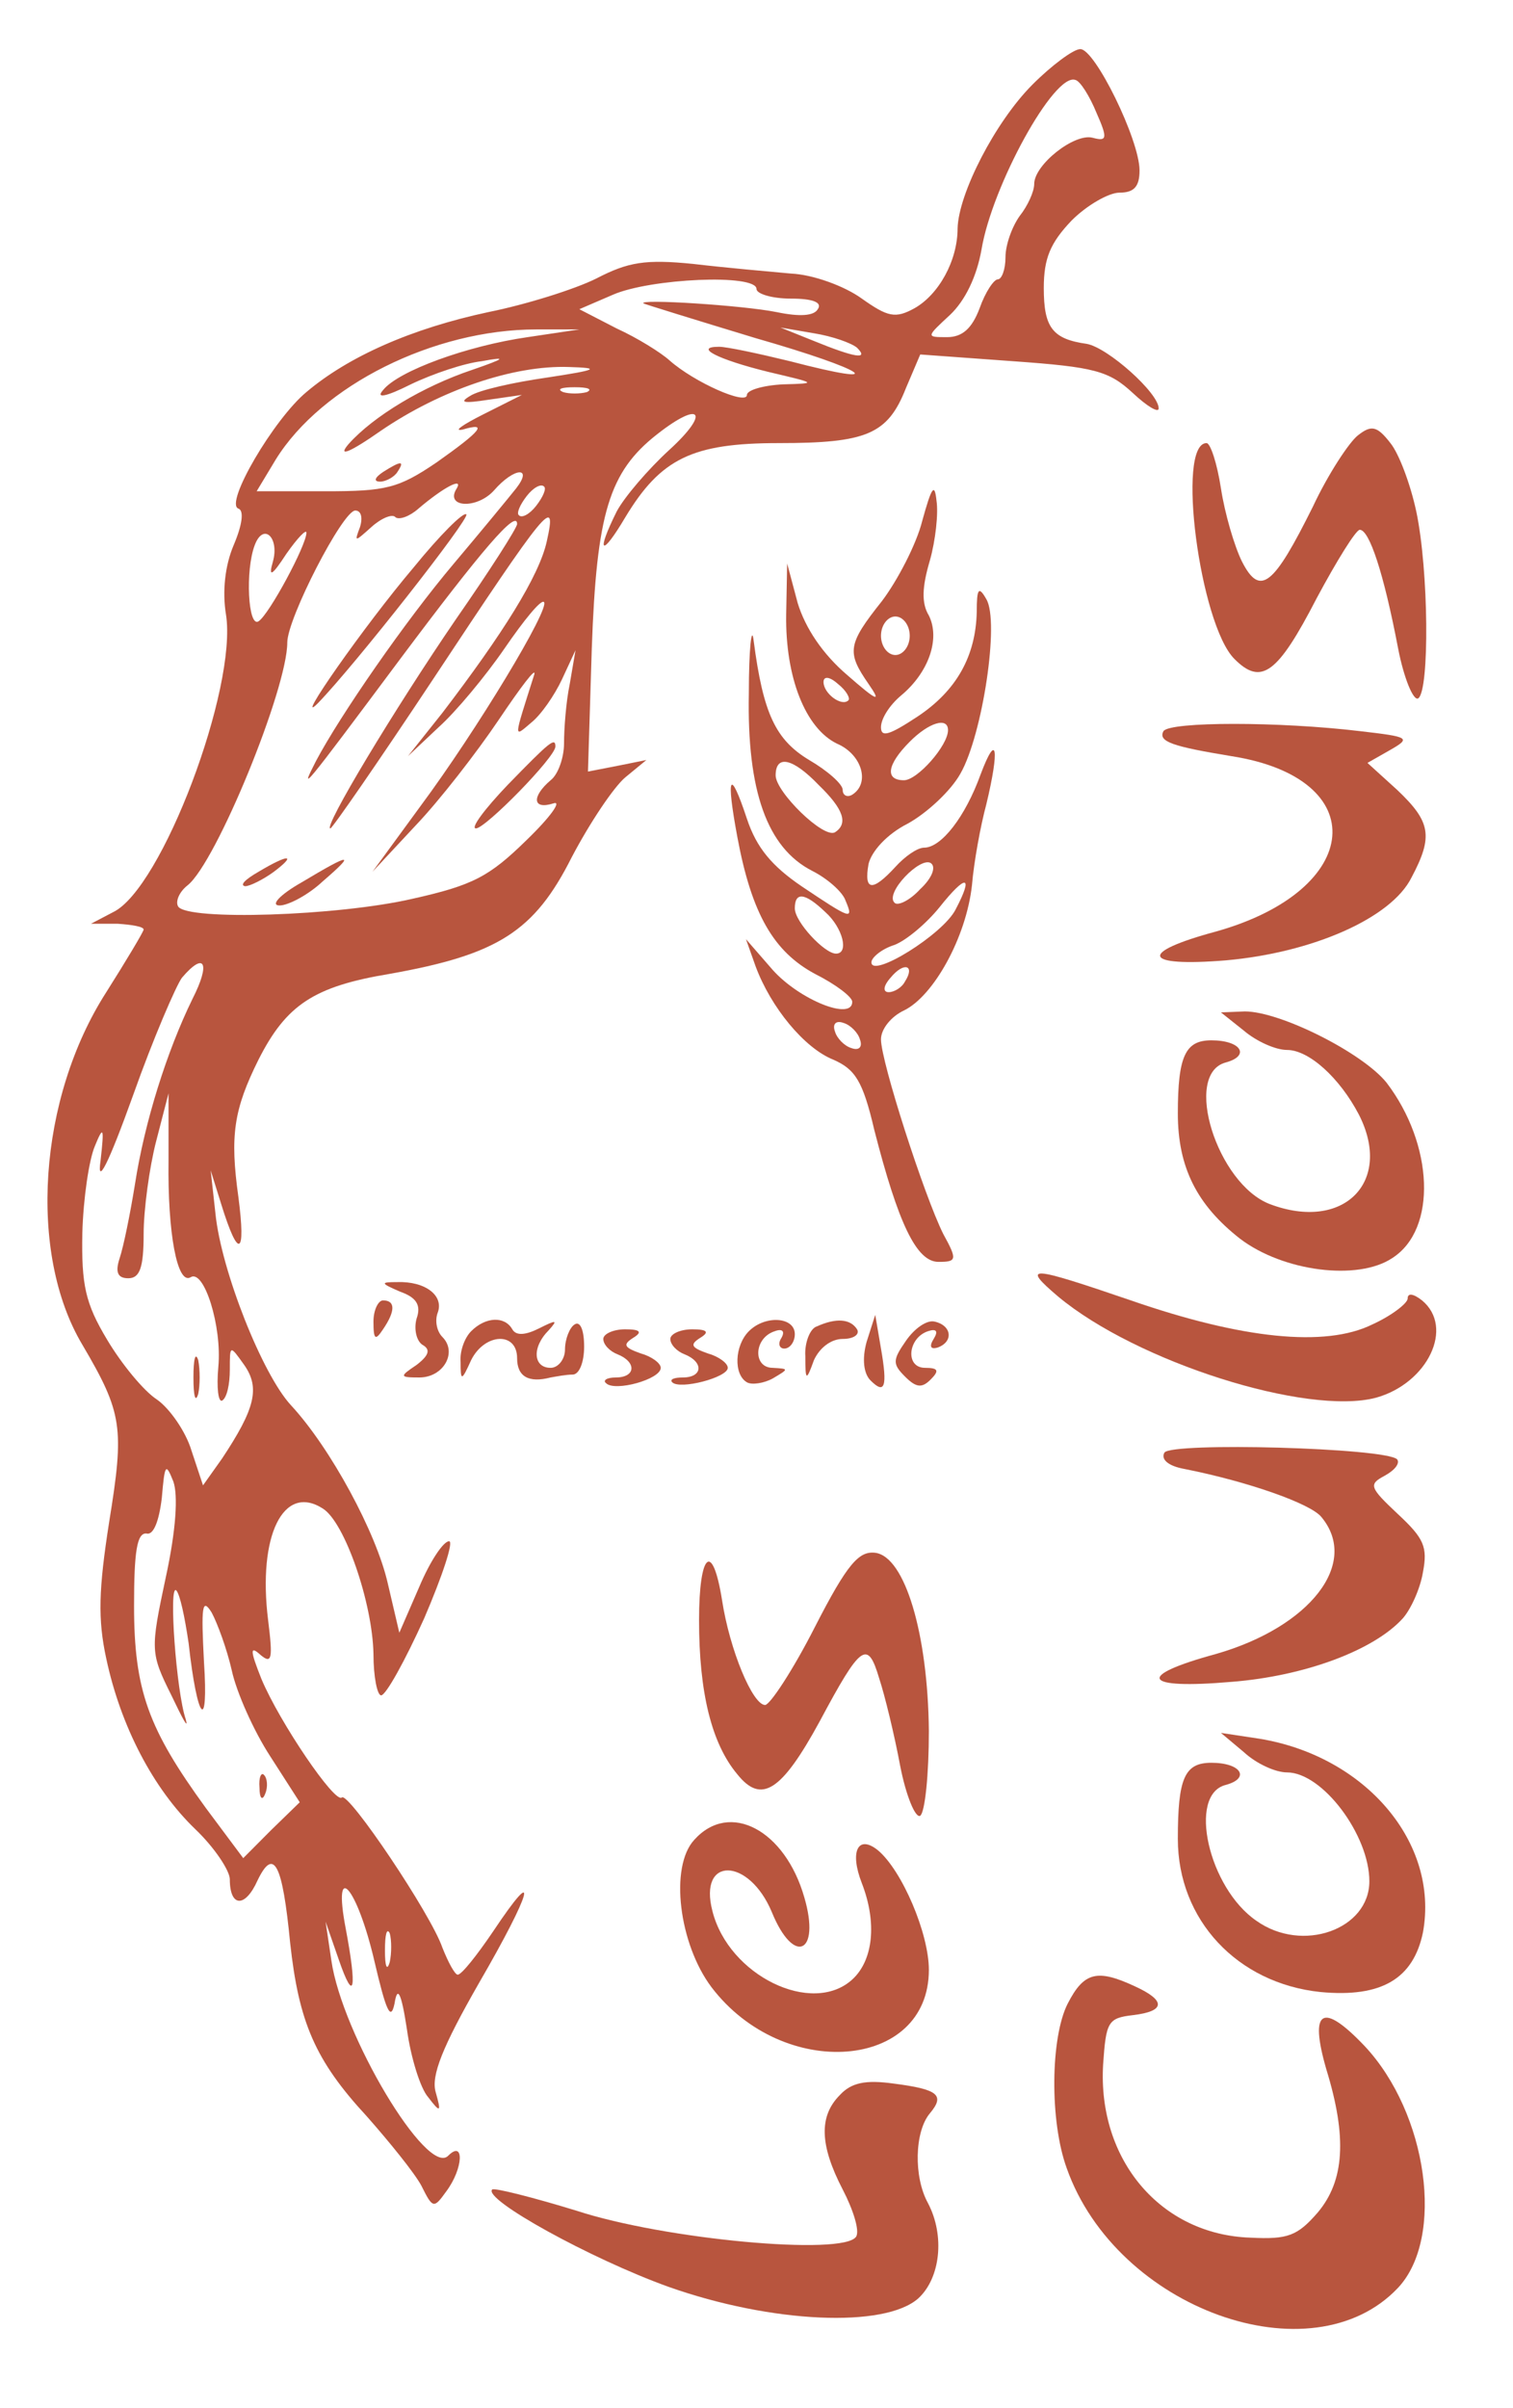
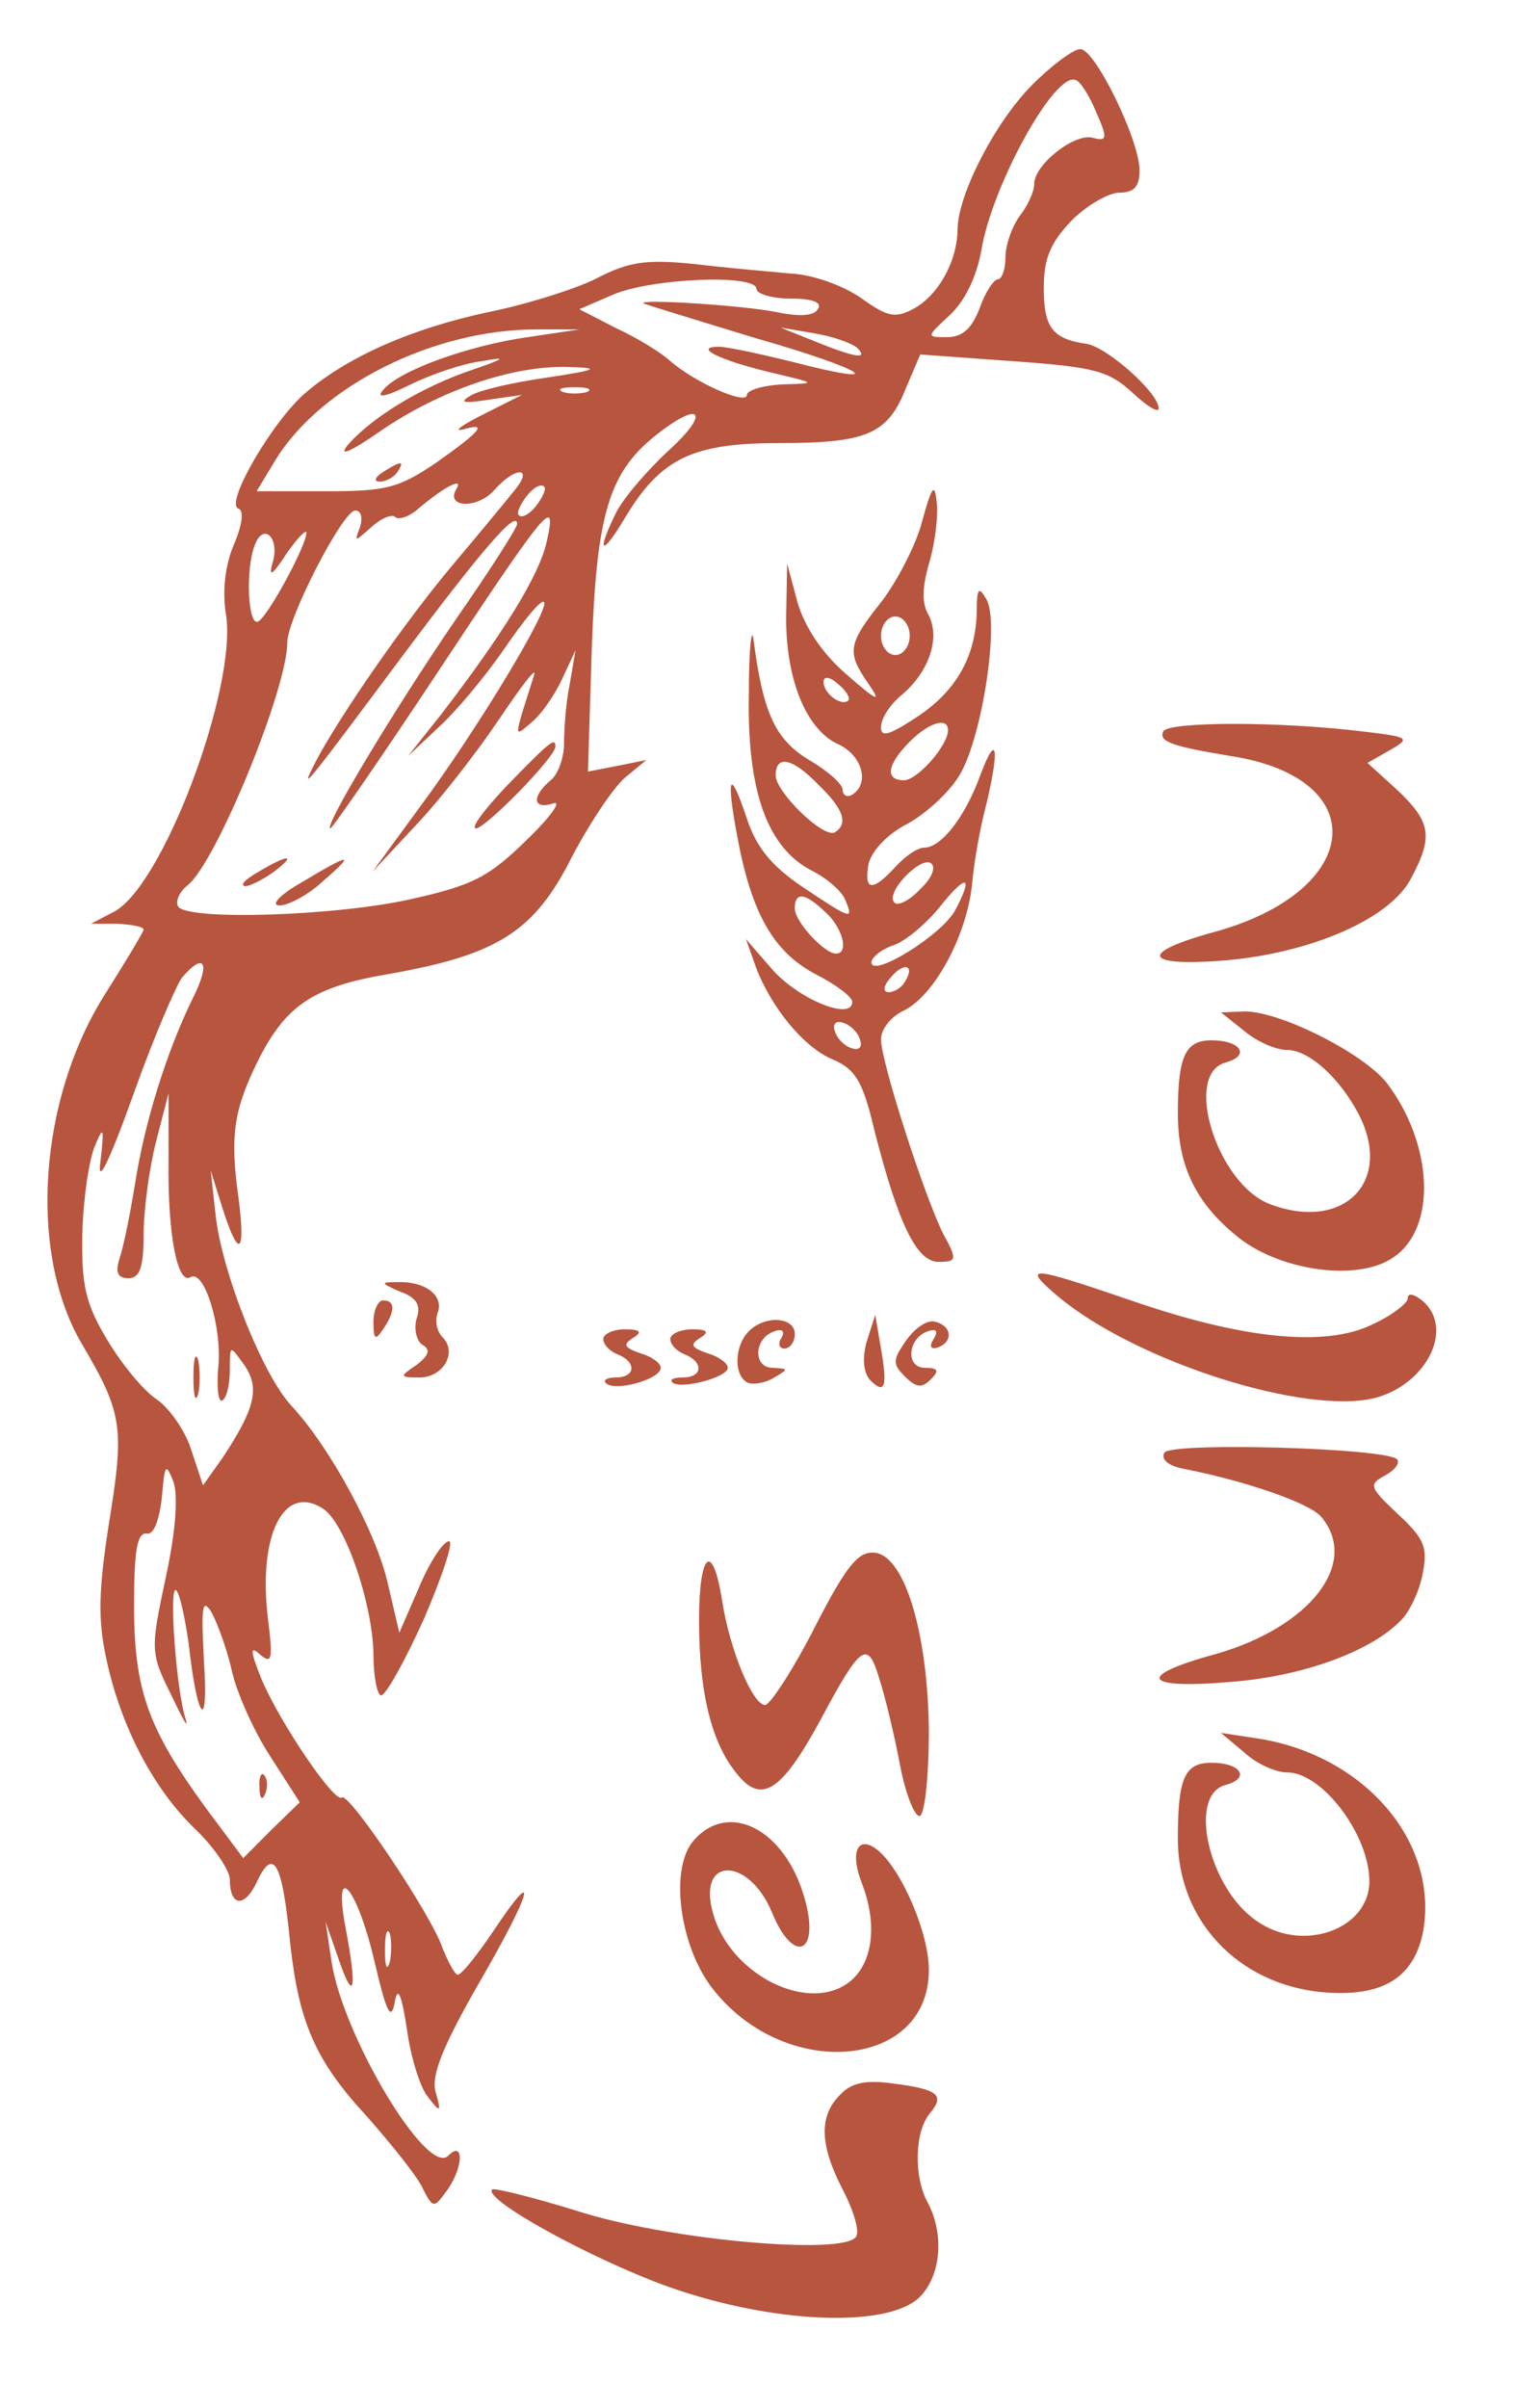
<svg xmlns="http://www.w3.org/2000/svg" width="66" height="105" viewBox="0 0 66 105" fill="none">
  <path d="M45.03 3.696C43.401 5.334 41.814 8.442 41.772 9.954C41.772 11.382 40.937 12.852 39.892 13.44C39.057 13.902 38.723 13.818 37.595 13.02C36.843 12.474 35.465 11.97 34.504 11.928C33.585 11.844 31.663 11.676 30.243 11.508C28.154 11.298 27.402 11.424 26.024 12.138C25.105 12.6 22.975 13.272 21.304 13.608C17.962 14.322 15.205 15.54 13.367 17.094C11.947 18.27 9.775 21.966 10.401 22.176C10.652 22.26 10.568 22.89 10.192 23.772C9.816 24.654 9.691 25.788 9.858 26.796C10.36 29.988 7.059 38.766 4.929 39.774L3.968 40.278H5.138C5.765 40.32 6.266 40.404 6.266 40.53C6.266 40.614 5.514 41.874 4.637 43.26C1.671 47.88 1.211 54.642 3.592 58.632C5.347 61.614 5.43 62.244 4.762 66.36C4.303 69.3 4.261 70.602 4.637 72.324C5.263 75.264 6.684 77.994 8.522 79.758C9.357 80.556 10.025 81.564 10.025 81.942C10.025 83.16 10.694 83.202 11.237 81.984C11.947 80.514 12.323 81.27 12.657 84.714C13.033 88.158 13.743 89.838 15.999 92.274C17.001 93.408 18.087 94.752 18.38 95.298C18.881 96.306 18.923 96.306 19.466 95.55C20.218 94.542 20.259 93.282 19.549 93.996C18.63 94.92 14.913 88.704 14.453 85.47L14.203 83.79L14.787 85.47C15.456 87.402 15.581 86.73 15.08 84.084C14.495 81.018 15.581 82.278 16.333 85.512C16.834 87.654 17.043 88.158 17.21 87.36C17.335 86.562 17.503 86.856 17.753 88.494C17.92 89.712 18.338 91.056 18.672 91.434C19.215 92.148 19.257 92.106 19.006 91.224C18.797 90.51 19.299 89.25 20.886 86.478C23.225 82.446 23.559 81.144 21.513 84.21C20.802 85.26 20.134 86.1 19.967 86.1C19.842 86.1 19.549 85.554 19.299 84.924C18.797 83.454 15.205 78.12 14.913 78.372C14.62 78.666 12.197 75.096 11.404 73.206C10.902 71.946 10.902 71.736 11.362 72.156C11.863 72.576 11.905 72.324 11.696 70.644C11.237 66.948 12.365 64.68 14.077 65.772C15.038 66.36 16.249 69.888 16.291 72.114C16.291 73.122 16.458 73.92 16.625 73.92C16.834 73.92 17.67 72.408 18.505 70.56C19.299 68.712 19.8 67.2 19.591 67.2C19.34 67.2 18.756 68.082 18.296 69.174L17.419 71.19L16.918 69.048C16.416 66.822 14.411 63.126 12.699 61.278C11.446 59.934 9.649 55.398 9.399 52.92L9.19 51.03L9.649 52.5C10.401 54.936 10.735 54.768 10.401 52.206C10.025 49.518 10.192 48.384 11.278 46.2C12.49 43.806 13.701 43.008 17.001 42.462C21.721 41.622 23.309 40.614 24.938 37.38C25.732 35.868 26.776 34.314 27.277 33.894L28.196 33.138L26.943 33.39L25.648 33.642L25.815 28.266C26.024 22.386 26.567 20.58 28.656 18.942C30.577 17.43 30.995 17.976 29.199 19.614C28.28 20.454 27.235 21.672 26.901 22.302C25.982 24.15 26.233 24.318 27.277 22.554C28.823 19.992 30.201 19.32 33.961 19.32C37.804 19.32 38.723 18.942 39.517 16.926L40.143 15.456L44.195 15.75C47.746 16.002 48.372 16.17 49.416 17.136C50.043 17.724 50.544 18.018 50.544 17.808C50.544 17.136 48.33 15.162 47.411 14.994C45.908 14.784 45.532 14.28 45.532 12.558C45.532 11.256 45.824 10.584 46.743 9.618C47.411 8.946 48.372 8.4 48.832 8.4C49.458 8.4 49.709 8.148 49.709 7.434C49.709 6.09 47.746 2.1 47.119 2.142C46.827 2.142 45.866 2.856 45.03 3.696ZM47.829 4.914C48.33 6.048 48.289 6.174 47.662 6.006C46.868 5.796 45.114 7.182 45.114 8.022C45.114 8.358 44.822 8.988 44.487 9.408C44.153 9.87 43.861 10.668 43.861 11.214C43.861 11.76 43.694 12.18 43.527 12.18C43.359 12.18 42.983 12.726 42.733 13.44C42.399 14.322 41.981 14.7 41.313 14.7C40.394 14.7 40.394 14.7 41.438 13.734C42.106 13.104 42.608 12.054 42.816 10.878C43.276 8.106 45.991 3.15 46.91 3.486C47.119 3.528 47.537 4.2 47.829 4.914ZM33 12.6C33 12.81 33.668 13.02 34.504 13.02C35.465 13.02 35.882 13.188 35.673 13.482C35.506 13.776 34.88 13.818 33.877 13.608C32.415 13.314 27.82 13.02 28.071 13.23C28.154 13.272 30.327 13.944 32.958 14.742C37.804 16.128 38.973 16.926 34.462 15.75C33.084 15.414 31.705 15.12 31.371 15.12C30.243 15.12 31.287 15.666 33.501 16.212C35.632 16.716 35.673 16.716 34.17 16.758C33.292 16.8 32.582 17.01 32.582 17.22C32.582 17.682 30.285 16.674 29.199 15.708C28.823 15.372 27.82 14.742 26.901 14.322L25.272 13.482L26.734 12.852C28.363 12.138 33 11.928 33 12.6ZM23.017 14.7C20.385 15.078 17.377 16.17 16.709 17.01C16.375 17.388 16.834 17.304 17.92 16.758C18.881 16.296 20.259 15.834 21.011 15.75C22.139 15.54 22.056 15.624 20.594 16.128C18.463 16.842 16.291 18.144 15.205 19.362C14.704 19.95 15.247 19.74 16.625 18.774C19.215 17.01 22.39 15.918 24.813 16.002C26.233 16.044 26.066 16.128 23.852 16.464C22.39 16.674 20.886 17.01 20.51 17.262C20.009 17.556 20.218 17.598 21.304 17.43L22.766 17.22L21.095 18.06C20.176 18.522 19.758 18.816 20.176 18.732C21.304 18.396 21.011 18.774 19.048 20.16C17.377 21.294 16.834 21.42 14.203 21.42H11.195L12.03 20.034C14.035 16.8 18.923 14.364 23.392 14.364H25.272L23.017 14.7ZM37.386 15.162C37.929 15.708 37.261 15.582 35.506 14.868L34.044 14.28L35.506 14.532C36.3 14.658 37.135 14.952 37.386 15.162ZM25.606 17.094C25.314 17.178 24.813 17.178 24.562 17.094C24.27 16.968 24.479 16.884 25.063 16.884C25.648 16.884 25.857 16.968 25.606 17.094ZM22.515 21.294C22.181 21.714 20.97 23.184 19.8 24.57C17.67 27.09 14.829 31.206 13.785 33.18C13.033 34.65 13.2 34.44 17.461 28.728C21.011 23.982 22.557 22.176 22.557 22.848C22.557 23.016 21.346 24.906 19.884 27.006C17.21 30.912 14.077 36.12 14.411 36.12C14.495 36.12 16.5 33.222 18.839 29.694C23.894 22.05 24.311 21.546 23.852 23.604C23.518 25.116 21.93 27.636 19.299 31.08L17.795 32.97L19.132 31.71C19.884 31.038 21.178 29.484 22.014 28.266C22.849 27.048 23.601 26.124 23.727 26.25C24.019 26.502 20.802 31.836 18.338 35.154L16.249 38.01L18.129 35.994C19.173 34.902 20.802 32.802 21.763 31.374C22.724 29.946 23.392 29.064 23.309 29.4C22.39 32.298 22.39 32.172 23.183 31.5C23.601 31.164 24.186 30.324 24.52 29.61L25.105 28.35L24.854 29.82C24.687 30.618 24.604 31.794 24.604 32.424C24.604 33.012 24.353 33.768 24.019 34.02C23.183 34.734 23.225 35.322 24.144 35.028C24.52 34.902 24.019 35.616 22.975 36.624C21.346 38.22 20.635 38.598 18.004 39.186C14.746 39.942 8.146 40.152 7.77 39.522C7.644 39.312 7.811 38.892 8.187 38.598C9.441 37.59 12.532 30.03 12.532 28.014C12.532 26.964 14.954 22.26 15.498 22.26C15.748 22.26 15.832 22.554 15.706 22.974C15.456 23.646 15.456 23.646 16.208 22.974C16.625 22.596 17.127 22.386 17.252 22.554C17.419 22.68 17.878 22.512 18.254 22.176C19.34 21.252 20.218 20.79 19.925 21.294C19.382 22.134 20.802 22.218 21.554 21.378C22.432 20.37 23.267 20.328 22.515 21.294ZM23.392 22.05C23.1 22.428 22.766 22.596 22.64 22.47C22.515 22.386 22.682 22.008 22.975 21.63C23.267 21.252 23.601 21.084 23.727 21.21C23.852 21.294 23.685 21.672 23.392 22.05ZM11.905 24.486C11.696 25.2 11.863 25.116 12.49 24.15C12.991 23.436 13.367 23.058 13.367 23.226C13.367 23.772 11.738 26.796 11.278 27.09C10.819 27.384 10.694 24.864 11.111 23.772C11.487 22.764 12.197 23.436 11.905 24.486ZM8.396 43.554C7.268 45.864 6.308 48.93 5.89 51.618C5.681 52.92 5.389 54.348 5.222 54.852C5.013 55.482 5.138 55.734 5.597 55.734C6.099 55.734 6.266 55.272 6.266 53.802C6.266 52.752 6.516 50.904 6.809 49.77L7.352 47.67V50.61C7.31 53.76 7.728 56.028 8.313 55.692C8.897 55.314 9.691 57.834 9.524 59.598C9.441 60.522 9.524 61.152 9.691 61.068C9.9 60.942 10.025 60.354 10.025 59.724C10.025 58.632 10.025 58.632 10.652 59.514C11.362 60.522 11.111 61.446 9.691 63.588L8.856 64.764L8.354 63.252C8.104 62.412 7.394 61.404 6.851 61.026C6.266 60.648 5.305 59.472 4.678 58.422C3.718 56.826 3.551 56.028 3.592 53.76C3.634 52.248 3.885 50.568 4.135 49.98C4.511 49.056 4.553 49.14 4.386 50.61C4.219 51.744 4.72 50.778 5.806 47.754C6.684 45.276 7.686 42.966 7.937 42.63C8.939 41.454 9.19 42 8.396 43.554ZM7.227 68.796C6.558 71.946 6.558 72.072 7.477 73.92C7.978 74.97 8.229 75.432 8.104 74.97C7.686 73.752 7.352 69.048 7.686 69.342C7.853 69.51 8.062 70.518 8.229 71.652C8.605 75.054 9.106 75.6 8.897 72.45C8.772 70.056 8.814 69.636 9.232 70.308C9.482 70.77 9.9 71.904 10.109 72.828C10.318 73.794 11.07 75.474 11.78 76.566L13.075 78.582L11.822 79.8L10.61 81.018L8.981 78.834C6.475 75.39 5.848 73.71 5.848 70.014C5.848 67.662 5.973 66.822 6.391 66.864C6.684 66.948 6.934 66.36 7.059 65.31C7.185 63.84 7.227 63.756 7.561 64.596C7.77 65.184 7.686 66.696 7.227 68.796ZM17.001 85.554C16.876 85.974 16.792 85.722 16.792 85.05C16.792 84.336 16.876 84.042 17.001 84.294C17.085 84.588 17.085 85.176 17.001 85.554Z" fill="#B8553E" />
  <path d="M16.709 20.58C16.333 20.832 16.291 21 16.584 21C16.834 21 17.21 20.79 17.335 20.58C17.67 20.076 17.503 20.076 16.709 20.58Z" fill="#B8553E" />
-   <path d="M18.046 24.738C15.873 27.3 12.741 31.794 13.868 30.66C15.498 28.98 20.51 22.596 20.343 22.428C20.218 22.302 19.173 23.352 18.046 24.738Z" fill="#B8553E" />
  <path d="M22.139 34.23C21.137 35.28 20.51 36.12 20.761 36.12C21.178 36.12 24.228 33.012 24.228 32.55C24.228 32.13 23.977 32.34 22.139 34.23Z" fill="#B8553E" />
  <path d="M11.278 38.01C10.694 38.346 10.443 38.598 10.694 38.64C10.902 38.64 11.487 38.346 11.947 38.01C12.949 37.254 12.615 37.212 11.278 38.01Z" fill="#B8553E" />
  <path d="M13.158 38.472C12.197 39.018 11.78 39.48 12.197 39.48C12.573 39.48 13.451 39.018 14.077 38.43C15.539 37.17 15.33 37.17 13.158 38.472Z" fill="#B8553E" />
  <path d="M8.438 60.06C8.438 60.858 8.522 61.194 8.647 60.774C8.73 60.396 8.73 59.724 8.647 59.304C8.522 58.926 8.438 59.262 8.438 60.06Z" fill="#B8553E" />
  <path d="M11.32 77.952C11.32 78.414 11.446 78.54 11.571 78.204C11.696 77.91 11.654 77.532 11.529 77.406C11.404 77.238 11.278 77.49 11.32 77.952Z" fill="#B8553E" />
-   <path d="M59.233 18.984C58.857 19.278 57.938 20.664 57.27 22.092C55.557 25.536 54.972 26.04 54.178 24.486C53.844 23.814 53.427 22.386 53.26 21.294C53.092 20.202 52.8 19.32 52.633 19.32C51.296 19.32 52.34 27.216 53.844 28.728C55.014 29.904 55.724 29.4 57.437 26.082C58.314 24.444 59.149 23.1 59.316 23.1C59.734 23.1 60.361 24.99 60.987 28.266C61.238 29.568 61.656 30.576 61.865 30.45C62.366 30.114 62.324 24.864 61.781 22.302C61.53 21.126 61.029 19.782 60.653 19.32C60.068 18.564 59.818 18.522 59.233 18.984Z" fill="#B8553E" />
  <path d="M40.227 22.722C39.976 23.73 39.141 25.326 38.472 26.208C36.968 28.098 36.927 28.434 37.887 29.82C38.472 30.66 38.263 30.576 36.968 29.442C35.882 28.518 35.13 27.384 34.796 26.292L34.337 24.57L34.295 26.796C34.253 29.526 35.13 31.752 36.509 32.424C37.595 32.886 37.971 34.146 37.177 34.65C36.968 34.776 36.76 34.692 36.76 34.44C36.76 34.188 36.091 33.6 35.297 33.138C33.835 32.256 33.292 31.122 32.875 27.93C32.791 27.216 32.666 28.266 32.666 30.24C32.582 34.482 33.459 36.96 35.423 37.968C36.091 38.304 36.76 38.892 36.885 39.27C37.261 40.152 37.094 40.068 34.963 38.64C33.668 37.758 33 36.96 32.582 35.7C31.83 33.432 31.663 33.81 32.165 36.498C32.791 39.858 33.752 41.496 35.548 42.462C36.467 42.924 37.177 43.47 37.177 43.68C37.177 44.52 34.88 43.596 33.71 42.294L32.541 40.95L32.958 42.126C33.627 43.932 35.089 45.696 36.342 46.2C37.303 46.62 37.637 47.124 38.138 49.266C39.182 53.34 39.976 55.02 40.937 55.02C41.73 55.02 41.772 54.936 41.146 53.802C40.31 52.122 38.43 46.284 38.43 45.318C38.43 44.856 38.89 44.31 39.433 44.058C40.728 43.428 42.148 40.866 42.399 38.598C42.482 37.59 42.775 35.994 43.025 35.07C43.61 32.634 43.485 31.878 42.775 33.768C42.106 35.616 41.062 36.96 40.31 36.96C40.018 36.96 39.475 37.338 39.057 37.8C38.054 38.892 37.678 38.85 37.887 37.674C38.013 37.128 38.681 36.372 39.6 35.91C40.435 35.448 41.48 34.482 41.898 33.726C42.858 32.046 43.61 27.09 43.025 26.124C42.691 25.536 42.608 25.662 42.608 26.67C42.566 28.602 41.73 30.114 40.018 31.248C38.806 32.046 38.43 32.172 38.43 31.71C38.43 31.332 38.806 30.744 39.308 30.324C40.519 29.316 41.02 27.846 40.519 26.838C40.185 26.292 40.227 25.578 40.561 24.444C40.811 23.562 40.937 22.386 40.853 21.84C40.77 21.042 40.644 21.21 40.227 22.722ZM39.684 27.72C39.684 28.182 39.391 28.56 39.057 28.56C38.723 28.56 38.43 28.182 38.43 27.72C38.43 27.258 38.723 26.88 39.057 26.88C39.391 26.88 39.684 27.258 39.684 27.72ZM37.01 30.534C36.718 30.828 35.924 30.24 35.924 29.736C35.924 29.484 36.175 29.484 36.551 29.82C36.927 30.114 37.094 30.45 37.01 30.534ZM41.354 31.836C41.354 32.508 40.018 34.02 39.433 34.02C38.597 34.02 38.681 33.348 39.684 32.34C40.519 31.5 41.354 31.248 41.354 31.836ZM35.715 34.23C36.801 35.28 37.01 35.91 36.425 36.288C35.924 36.582 33.835 34.524 33.835 33.81C33.835 32.886 34.587 33.054 35.715 34.23ZM40.143 38.766C39.684 39.27 39.141 39.522 39.015 39.354C38.597 38.934 40.143 37.338 40.602 37.632C40.853 37.8 40.644 38.304 40.143 38.766ZM41.689 39.648C41.146 40.74 38.013 42.672 38.013 41.958C38.013 41.748 38.472 41.37 39.015 41.202C39.558 40.992 40.435 40.236 40.978 39.564C42.148 38.094 42.482 38.136 41.689 39.648ZM36.008 39.774C36.76 40.446 37.052 41.58 36.467 41.58C35.966 41.58 34.671 40.194 34.671 39.606C34.671 38.892 35.089 38.892 36.008 39.774ZM39.475 42.798C39.349 43.05 39.015 43.26 38.765 43.26C38.514 43.26 38.514 43.008 38.848 42.63C39.433 41.916 39.934 42.084 39.475 42.798ZM37.511 45.318C37.637 45.654 37.47 45.822 37.135 45.696C36.843 45.612 36.509 45.276 36.425 44.982C36.3 44.646 36.467 44.478 36.801 44.604C37.094 44.688 37.428 45.024 37.511 45.318Z" fill="#B8553E" />
  <path d="M50.753 31.878C50.502 32.34 51.171 32.55 53.719 32.97C59.901 33.936 59.483 38.808 53.051 40.614C49.625 41.538 49.834 42.168 53.468 41.874C57.27 41.538 60.695 40.026 61.572 38.262C62.533 36.456 62.408 35.826 60.946 34.44L59.651 33.264L60.611 32.718C61.572 32.172 61.489 32.13 59.316 31.878C55.808 31.458 51.046 31.458 50.753 31.878Z" fill="#B8553E" />
  <path d="M54.262 44.94C54.805 45.402 55.641 45.78 56.142 45.78C57.102 45.78 58.439 46.998 59.275 48.594C60.779 51.534 58.606 53.718 55.39 52.5C53.092 51.618 51.589 46.83 53.468 46.326C54.554 46.032 54.137 45.36 52.842 45.36C51.714 45.36 51.38 46.032 51.38 48.552C51.38 50.904 52.215 52.542 54.095 54.012C55.975 55.44 59.233 55.86 60.737 54.852C62.7 53.592 62.533 49.896 60.486 47.208C59.442 45.906 55.849 44.1 54.304 44.1L53.26 44.142L54.262 44.94Z" fill="#B8553E" />
  <path d="M46.158 56.532C49.584 59.388 57.019 61.74 60.027 60.942C62.282 60.312 63.452 57.876 62.032 56.7C61.656 56.406 61.405 56.364 61.405 56.616C61.405 56.826 60.695 57.372 59.859 57.75C57.813 58.758 54.178 58.38 49.333 56.7C44.905 55.188 44.529 55.146 46.158 56.532Z" fill="#B8553E" />
  <path d="M17.461 56.322C18.171 56.574 18.38 56.91 18.171 57.498C18.046 57.96 18.171 58.464 18.422 58.632C18.797 58.842 18.714 59.094 18.171 59.514C17.419 60.018 17.419 60.06 18.296 60.06C19.34 60.06 19.967 58.968 19.299 58.296C19.048 58.044 18.965 57.582 19.09 57.246C19.382 56.49 18.547 55.86 17.335 55.902C16.584 55.902 16.584 55.944 17.461 56.322Z" fill="#B8553E" />
  <path d="M16.291 57.624C16.291 58.422 16.375 58.464 16.709 57.96C17.252 57.162 17.252 56.7 16.709 56.7C16.5 56.7 16.291 57.12 16.291 57.624Z" fill="#B8553E" />
-   <path d="M20.552 58.044C20.259 58.338 20.051 58.926 20.092 59.388C20.092 60.228 20.134 60.228 20.552 59.304C21.137 58.128 22.557 58.044 22.557 59.22C22.557 60.018 23.058 60.312 24.019 60.06C24.27 60.018 24.687 59.934 24.98 59.934C25.272 59.934 25.481 59.388 25.481 58.716C25.481 58.002 25.314 57.582 25.063 57.75C24.854 57.876 24.646 58.38 24.646 58.842C24.646 59.262 24.353 59.64 24.019 59.64C23.267 59.64 23.183 58.758 23.935 58.002C24.353 57.54 24.27 57.54 23.518 57.918C22.933 58.212 22.515 58.254 22.348 57.96C22.014 57.372 21.178 57.414 20.552 58.044Z" fill="#B8553E" />
  <path d="M32.666 58.044C32.039 58.674 31.997 59.934 32.582 60.27C32.791 60.396 33.334 60.312 33.71 60.102C34.42 59.682 34.42 59.682 33.71 59.64C32.833 59.64 32.875 58.338 33.794 58.044C34.128 57.918 34.253 58.044 34.086 58.338C33.919 58.59 34.002 58.8 34.211 58.8C34.462 58.8 34.671 58.506 34.671 58.17C34.671 57.414 33.376 57.33 32.666 58.044Z" fill="#B8553E" />
-   <path d="M35.632 57.834C35.339 57.918 35.089 58.548 35.13 59.136C35.13 60.228 35.172 60.228 35.506 59.304C35.757 58.758 36.258 58.38 36.76 58.38C37.261 58.38 37.511 58.17 37.386 57.96C37.094 57.498 36.467 57.456 35.632 57.834Z" fill="#B8553E" />
  <path d="M37.804 58.506C37.595 59.262 37.678 59.892 37.971 60.186C38.597 60.816 38.723 60.48 38.43 58.8L38.18 57.33L37.804 58.506Z" fill="#B8553E" />
  <path d="M39.517 58.464C38.932 59.304 38.932 59.472 39.475 60.018C39.976 60.522 40.227 60.522 40.602 60.144C40.978 59.766 40.937 59.64 40.352 59.64C39.475 59.64 39.6 58.338 40.477 58.044C40.853 57.918 40.937 58.044 40.728 58.38C40.519 58.716 40.602 58.842 40.895 58.758C41.605 58.506 41.522 57.792 40.77 57.624C40.435 57.54 39.892 57.918 39.517 58.464Z" fill="#B8553E" />
  <path d="M26.317 58.38C26.317 58.632 26.609 58.926 26.943 59.052C27.779 59.388 27.737 60.06 26.86 60.06C26.483 60.06 26.275 60.186 26.442 60.312C26.818 60.69 28.823 60.144 28.823 59.64C28.823 59.43 28.405 59.136 27.946 59.01C27.235 58.758 27.152 58.632 27.611 58.338C28.029 58.086 27.946 57.96 27.277 57.96C26.734 57.96 26.317 58.17 26.317 58.38Z" fill="#B8553E" />
  <path d="M29.241 58.38C29.241 58.632 29.533 58.926 29.867 59.052C30.703 59.388 30.661 60.06 29.784 60.06C29.408 60.06 29.199 60.144 29.324 60.27C29.658 60.606 31.747 60.06 31.747 59.64C31.747 59.43 31.329 59.136 30.87 59.01C30.16 58.758 30.076 58.632 30.535 58.338C30.953 58.086 30.87 57.96 30.201 57.96C29.658 57.96 29.241 58.17 29.241 58.38Z" fill="#B8553E" />
  <path d="M50.795 63.336C50.628 63.63 50.962 63.924 51.672 64.05C54.429 64.596 57.186 65.562 57.646 66.15C59.316 68.166 57.144 70.938 53.051 72.114C49.5 73.08 49.834 73.668 53.719 73.332C56.935 73.08 59.943 71.946 61.196 70.56C61.53 70.182 61.948 69.3 62.073 68.544C62.282 67.452 62.115 67.074 60.987 66.024C59.734 64.848 59.692 64.722 60.403 64.344C60.862 64.092 61.071 63.798 60.946 63.63C60.444 63.126 51.087 62.874 50.795 63.336Z" fill="#B8553E" />
  <path d="M35.548 70.938C34.587 72.828 33.585 74.34 33.376 74.34C32.833 74.34 31.83 71.946 31.496 69.762C31.078 67.158 30.494 67.704 30.494 70.644C30.494 73.794 31.037 76.02 32.165 77.364C33.209 78.666 34.086 78.12 35.757 75.054C37.553 71.694 37.846 71.484 38.347 73.164C38.597 73.92 39.015 75.642 39.266 76.986C39.517 78.288 39.934 79.296 40.143 79.17C40.352 79.002 40.519 77.364 40.519 75.474C40.477 71.232 39.475 67.872 38.18 67.704C37.47 67.62 36.968 68.166 35.548 70.938Z" fill="#B8553E" />
  <path d="M54.262 76.398C54.805 76.902 55.641 77.28 56.142 77.28C57.687 77.28 59.734 80.01 59.734 82.026C59.734 84.126 56.81 85.176 54.805 83.748C52.717 82.32 51.797 78.246 53.468 77.826C54.554 77.532 54.137 76.86 52.842 76.86C51.672 76.86 51.38 77.532 51.38 80.178C51.38 83.706 53.97 86.478 57.604 86.856C60.277 87.108 61.656 86.268 62.073 84.252C62.783 80.346 59.567 76.566 54.93 75.81L53.26 75.558L54.262 76.398Z" fill="#B8553E" />
  <path d="M30.285 80.22C29.199 81.396 29.616 84.756 31.037 86.646C34.17 90.762 40.519 90.258 40.519 85.89C40.519 84.294 39.349 81.564 38.305 80.682C37.428 79.968 37.052 80.724 37.595 82.11C38.263 83.832 38.096 85.47 37.177 86.31C35.423 87.906 31.789 86.142 31.078 83.328C30.452 80.934 32.666 80.976 33.668 83.37C34.629 85.722 35.799 85.176 35.089 82.74C34.253 79.8 31.83 78.498 30.285 80.22Z" fill="#B8553E" />
-   <path d="M46.576 87.36C45.824 88.83 45.782 92.484 46.534 94.542C48.706 100.674 57.228 103.74 60.987 99.75C63.034 97.566 62.282 92.148 59.525 89.208C57.687 87.276 57.102 87.612 57.854 90.216C58.773 93.198 58.648 95.088 57.478 96.474C56.601 97.482 56.184 97.65 54.554 97.566C50.628 97.44 47.871 94.164 48.121 90.006C48.247 88.158 48.33 87.99 49.416 87.864C50.837 87.696 50.879 87.234 49.5 86.604C47.871 85.848 47.286 85.974 46.576 87.36Z" fill="#B8553E" />
  <path d="M36.634 91.35C35.715 92.274 35.757 93.534 36.76 95.466C37.219 96.348 37.511 97.272 37.344 97.524C36.801 98.364 28.99 97.65 25.147 96.39C23.225 95.802 21.554 95.382 21.471 95.466C21.053 95.886 25.773 98.49 29.157 99.708C33.668 101.304 38.597 101.514 40.059 100.212C41.02 99.33 41.229 97.482 40.477 96.054C39.851 94.92 39.892 92.946 40.561 92.148C41.229 91.35 40.937 91.098 38.973 90.846C37.762 90.678 37.135 90.804 36.634 91.35Z" fill="#B8553E" />
</svg>